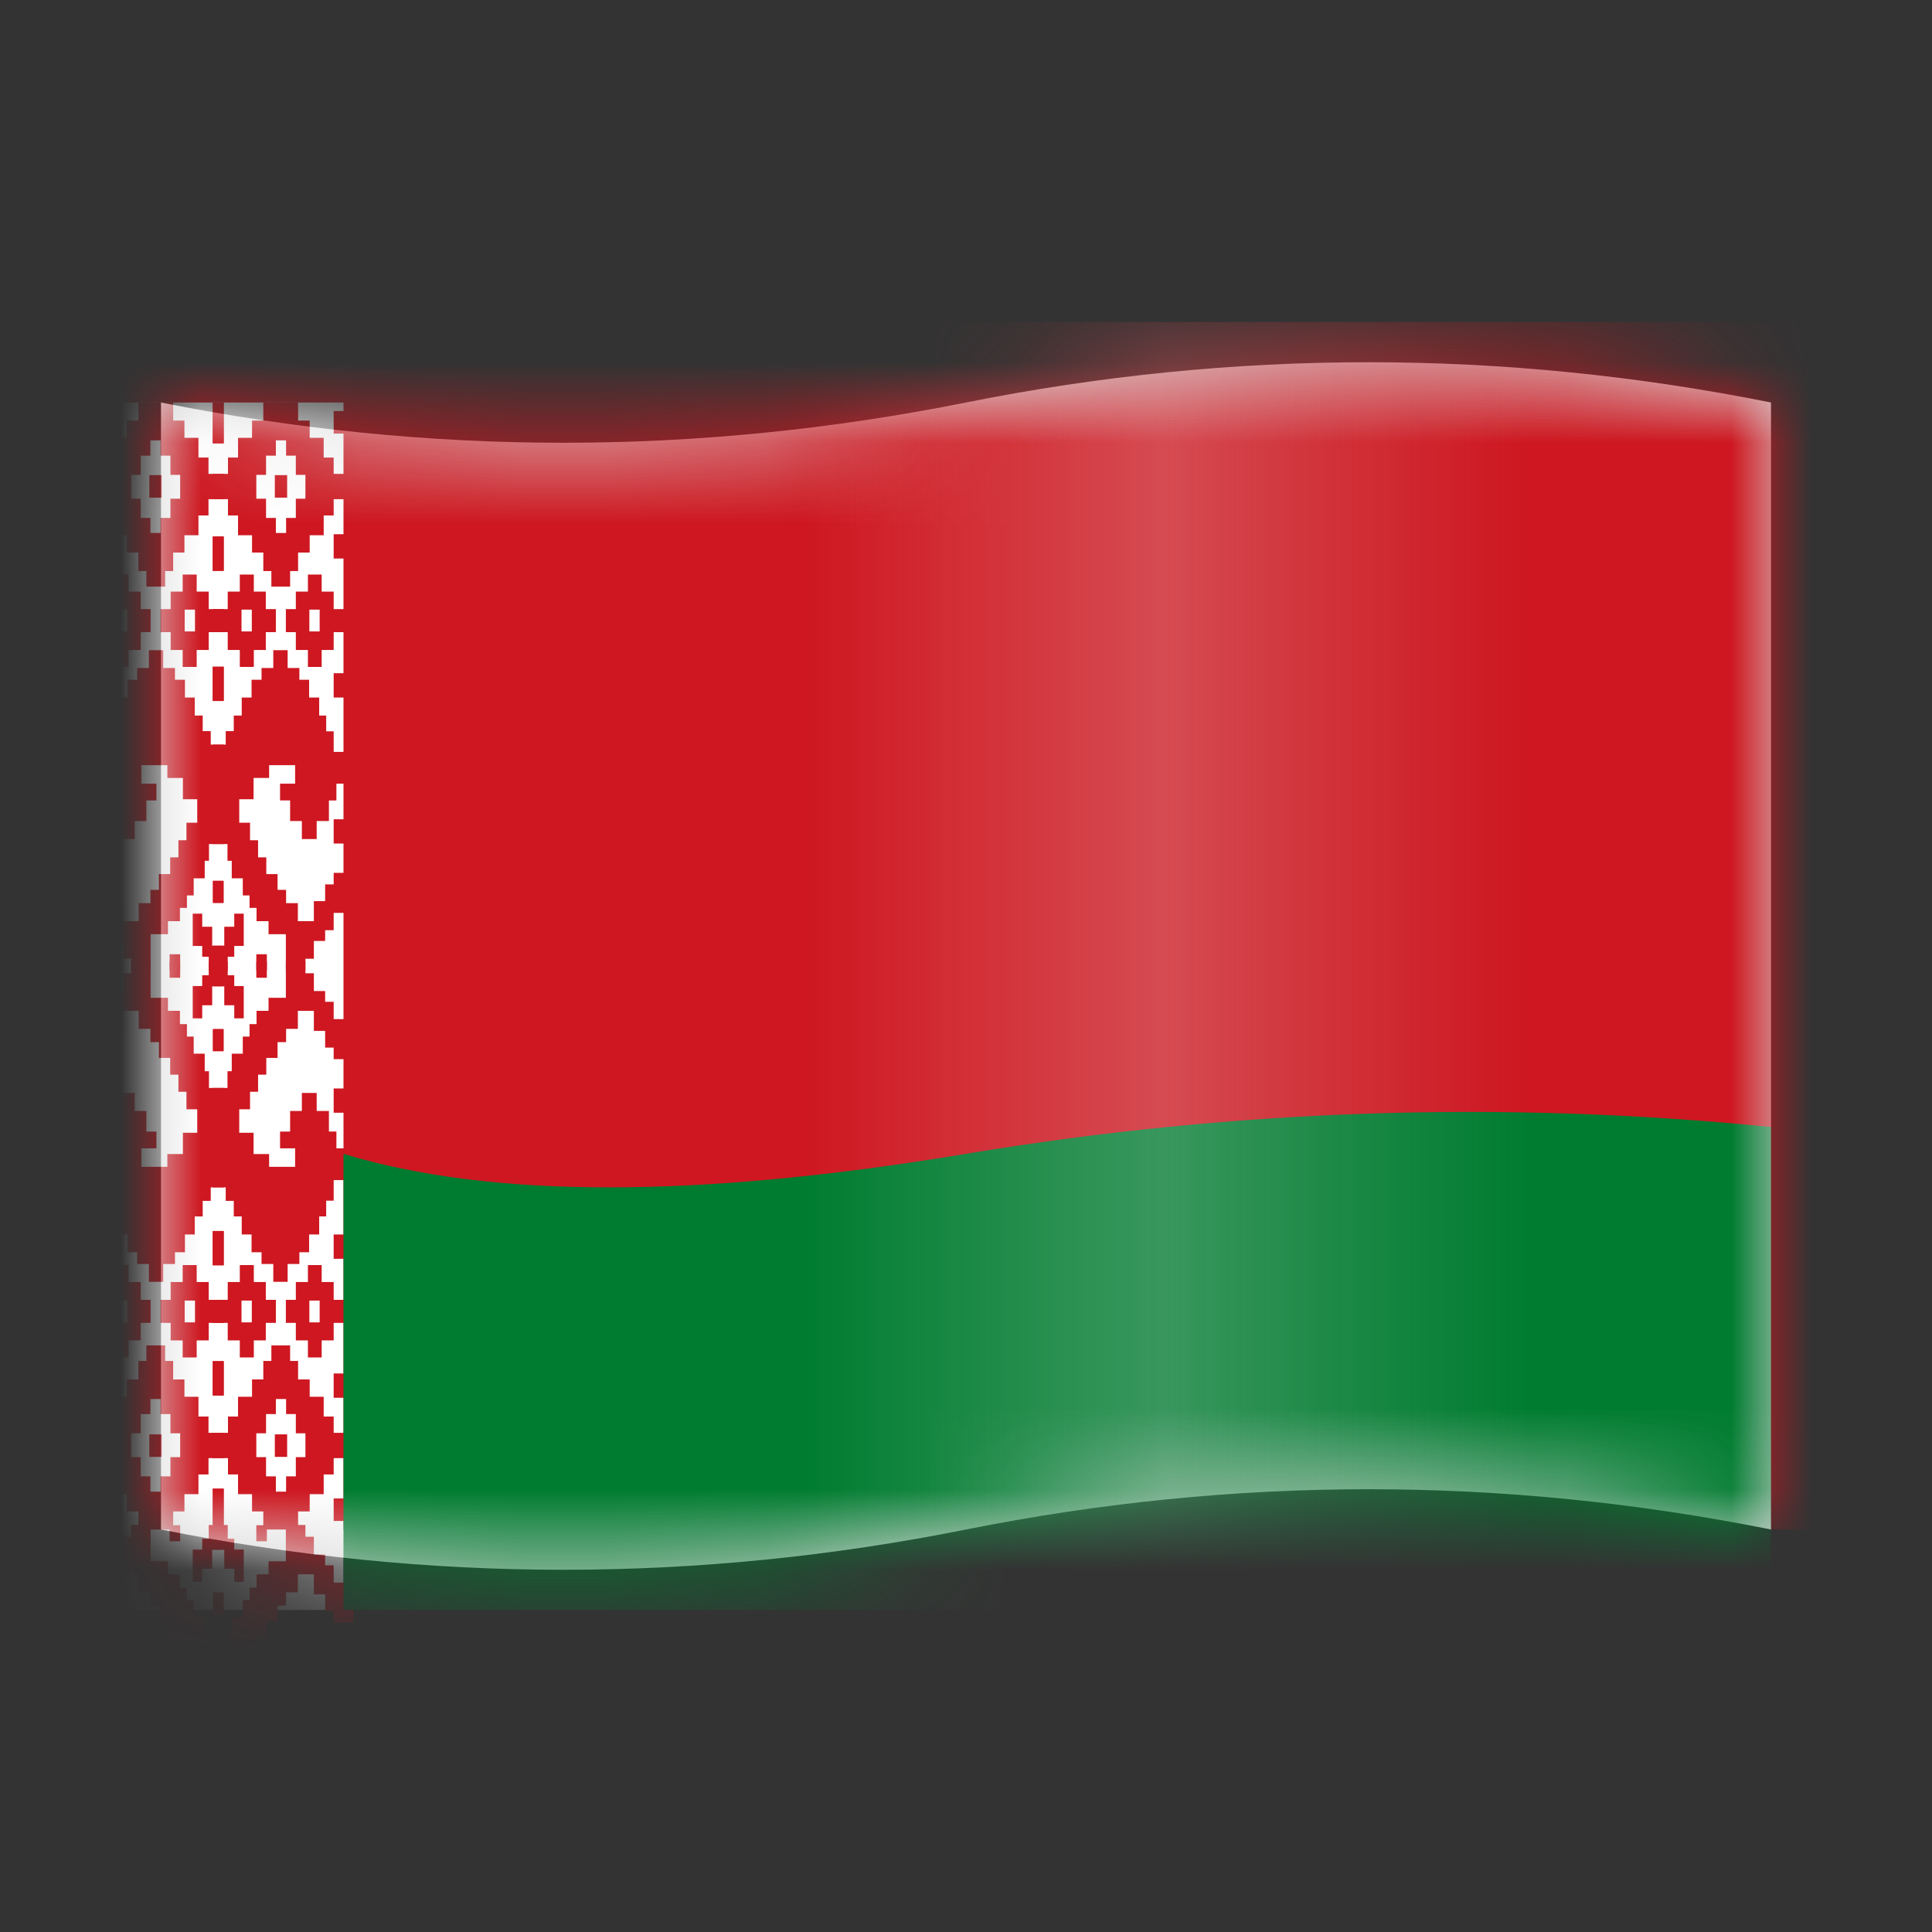
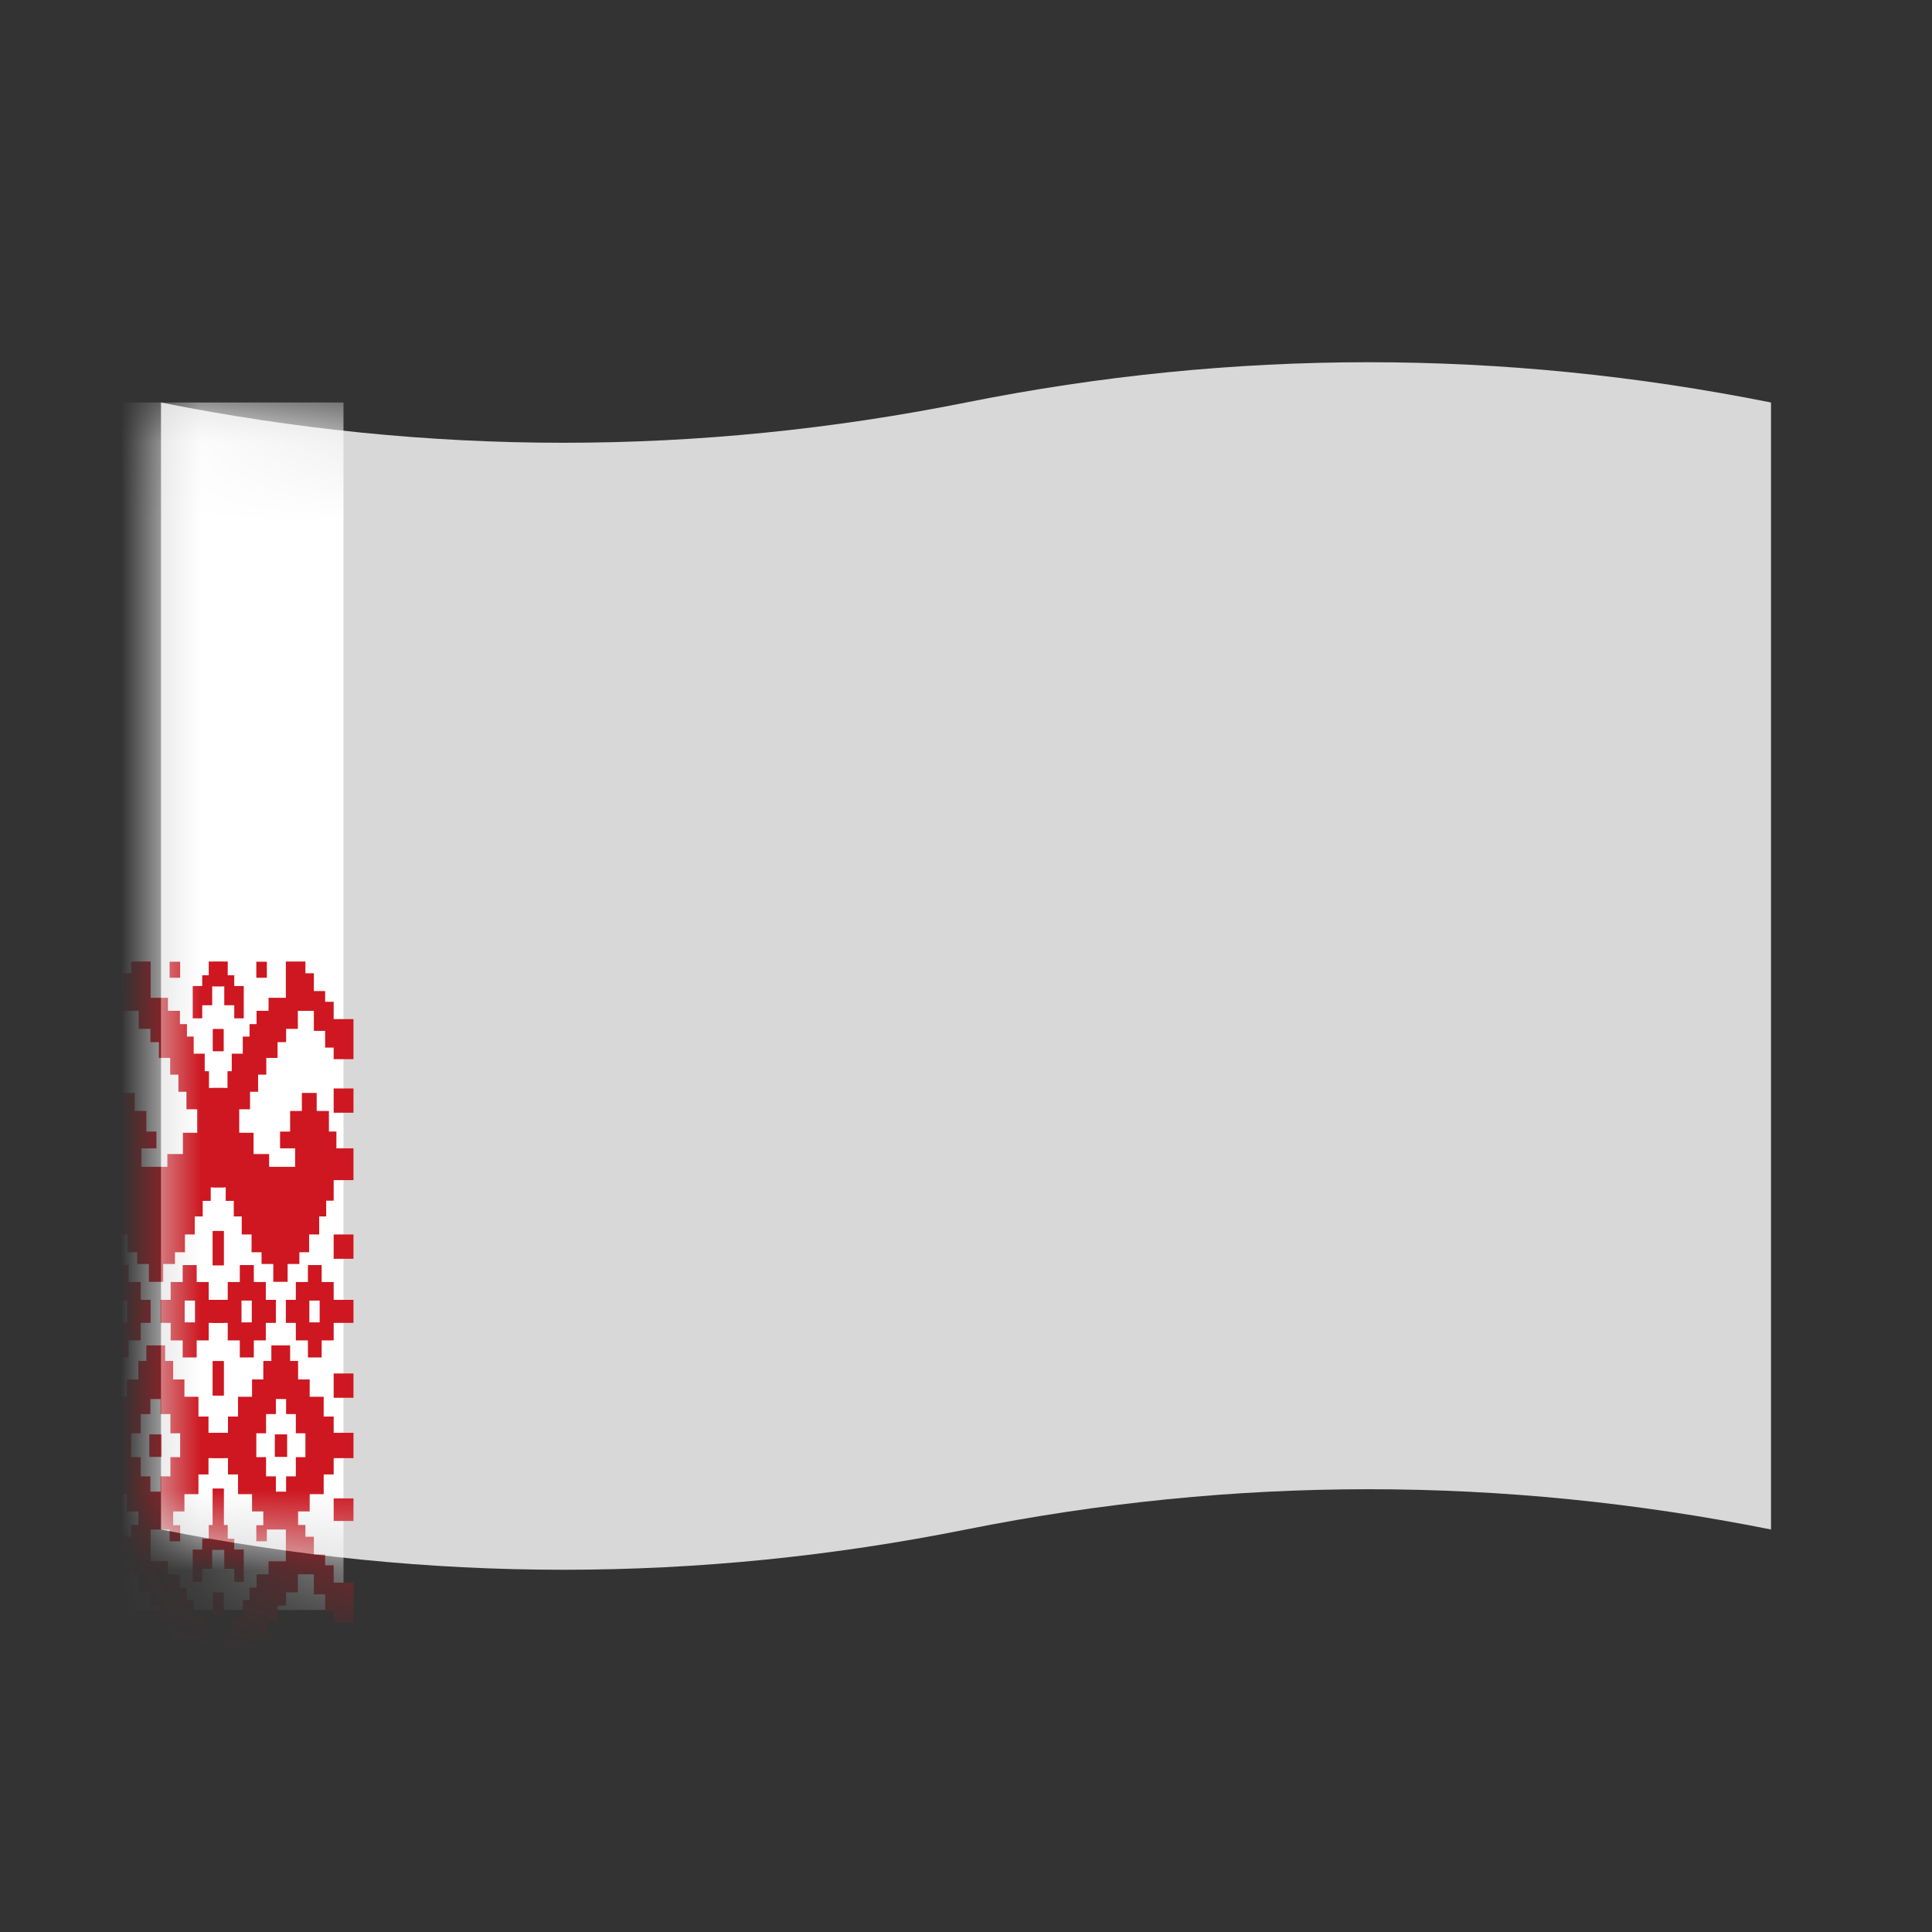
<svg xmlns="http://www.w3.org/2000/svg" xmlns:xlink="http://www.w3.org/1999/xlink" width="24" height="24" viewBox="0 0 24 24">
  <rect x="0" y="0" width="24" height="24" fill="#333333" stroke="none" />
  <defs>
    <path id="belarus-a" d="M0 1C3.333 1.667 6.667 1.667 10 1 13.333.333 16.667.333 20 1V15C16.667 14.333 13.333 14.333 10 15 6.667 15.667 3.333 15.667.0 15V1z" />
    <linearGradient id="belarus-c" x1="0" x2="100%" y1="43.748%" y2="43.748%">
      <stop offset="0" stop-color="#fff" stop-opacity="0" />
      <stop offset="49.878%" stop-color="#ececec" stop-opacity=".24" />
      <stop offset="100%" stop-color="#d8d8d8" stop-opacity="0" />
    </linearGradient>
  </defs>
  <g fill="none" fill-rule="evenodd">
    <g transform="translate(2 4)">
      <mask id="belarus-b" fill="#fff">
        <use xlink:href="#belarus-a" />
      </mask>
      <use fill="#d8d8d8" xlink:href="#belarus-a" />
      <g mask="url(#belarus-b)">
        <g transform="translate(-1)">
-           <path fill="#ce1720" fill-rule="nonzero" d="M0 0H28V15H0z" />
          <path fill="#fff" fill-rule="nonzero" d="M.156 1H3.267V16H.156z" />
          <g fill="#ce1720" fill-rule="nonzero" transform="translate(.031 1)">
-             <path d="M1.748.0V.507H1.612V0H1.748zM0 .887H.246V.684H.37V.439H.544V.224H.688V0H1.12V.224H1.26V.439H1.434V.684H1.559V.887H1.748V1.201H1.559V1.403H1.434V1.649H1.26V1.864H1.12V2.094H1.02V2.287H.787V2.094H.688V1.864H.544V1.649H.37V1.403H.246V1.201H0M0 .106H.246v.28H0M.964.47H.837V.66H.716V.899H.597V1.195H.716V1.434H.837V1.621H.964V1.434H1.086V1.195H1.207V.899H1.086V.66H.964V.47zM.977.902V1.182H.824V.902H.977zM0 1.636H.246V1.938H0M1.748 1.664V2.091H1.612V1.664H1.748zM1.412 2.137V2.349H1.562V2.567H1.748V2.853H1.562V3.074H1.412V3.285H1.238V3.074H1.089V2.853H.964V2.567H1.089V2.349H1.238V2.137H1.412zM0 2.567H.246V2.349H.395V2.137H.566V2.349H.716V2.567H.84V2.853H.716V3.074H.566V3.285H.395V3.074H.246V2.853H0M1.391 2.573H1.263V2.844h.128V2.573zm-.843.0H.42V2.844H.548V2.573zM.597 7.056V6.91H.492V6.689h-.14V6.555H.246V6.34H0V5.843H.246V5.986H.352V6.194h.14V6.443H.691V6.219H.837V6.054H.943V5.858H1.083V5.65H1.185V5.438H1.285V5.22H1.419V4.928H1.241V4.664H1.048V4.505H.725V4.735H.912v.208H.787V5.199H.641V5.423H.457V5.199H.305V4.944H.212V4.735H0V4.34H.246V4.085H.339V3.889H.426V3.665H.551V3.444H.672V3.298H.818V3.077H.996V3.298H1.142V3.444H1.266V3.665H1.388V3.889H1.487V4.082H1.587V4.25H1.748V5.485H1.565V5.693H1.512V5.911H1.375V6.123H1.291V6.278H1.204V6.443H1.055V6.605H.84V7.056M1.748 3.282V3.708H1.612V3.282H1.748zM0 3.363H.246V3.665H0m0 1.512H.246V5.479H0V5.177zM1.742 5.942V6.216H1.612V5.942H1.742zM1.562 7.056V6.885H1.481V6.751H1.363V6.35H1.481V6.512H1.605V6.748H1.742V7.053m-.666.0V6.854H1.207V7.053" />
-             <path d="M1.748.0V.507H1.612V0H1.748zM0 .887H.246V.684H.37V.439H.544V.224H.688V0H1.12V.224H1.26V.439H1.434V.684H1.559V.887H1.748V1.201H1.559V1.403H1.434V1.649H1.26V1.864H1.12V2.094H1.02V2.287H.787V2.094H.688V1.864H.544V1.649H.37V1.403H.246V1.201H0M0 .106H.246v.28H0M.964.47H.837V.66H.716V.899H.597V1.195H.716V1.434H.837V1.621H.964V1.434H1.086V1.195H1.207V.899H1.086V.66H.964V.47zM.977.902V1.182H.824V.902H.977zM0 1.636H.246V1.938H0M1.748 1.664V2.091H1.612V1.664H1.748zM1.412 2.137V2.349H1.562V2.567H1.748V2.853H1.562V3.074H1.412V3.285H1.238V3.074H1.089V2.853H.964V2.567H1.089V2.349H1.238V2.137H1.412zM0 2.567H.246V2.349H.395V2.137H.566V2.349H.716V2.567H.84V2.853H.716V3.074H.566V3.285H.395V3.074H.246V2.853H0M1.391 2.573H1.263V2.844h.128V2.573zm-.843.0H.42V2.844H.548V2.573zM.597 7.056V6.91H.492V6.689h-.14V6.555H.246V6.34H0V5.843H.246V5.986H.352V6.194h.14V6.443H.691V6.219H.837V6.054H.943V5.858H1.083V5.65H1.185V5.438H1.285V5.22H1.419V4.928H1.241V4.664H1.048V4.505H.725V4.735H.912v.208H.787V5.199H.641V5.423H.457V5.199H.305V4.944H.212V4.735H0V4.34H.246V4.085H.339V3.889H.426V3.665H.551V3.444H.672V3.298H.818V3.077H.996V3.298H1.142V3.444H1.266V3.665H1.388V3.889H1.487V4.082H1.587V4.25H1.748V5.485H1.565V5.693H1.512V5.911H1.375V6.123H1.291V6.278H1.204V6.443H1.055V6.605H.84V7.056M1.748 3.282V3.708H1.612V3.282H1.748zM0 3.363H.246V3.665H0m0 1.512H.246V5.479H0V5.177zM1.742 5.942V6.216H1.612V5.942H1.742zM1.562 7.056V6.885H1.481V6.751H1.363V6.35H1.481V6.512H1.605V6.748H1.742V7.053m-.666.0V6.854H1.207V7.053" transform="matrix(-1 0 0 1 3.36 0)" />
-           </g>
+             </g>
          <g fill="#ce1720" fill-rule="nonzero" transform="matrix(1 0 0 -1 .031 15)">
            <path d="M1.748.0V.507H1.612V0H1.748zM0 .887H.246V.684H.37V.439H.544V.224H.688V0H1.12V.224H1.26V.439H1.434V.684H1.559V.887H1.748V1.201H1.559V1.403H1.434V1.649H1.26V1.864H1.12V2.094H1.02V2.287H.787V2.094H.688V1.864H.544V1.649H.37V1.403H.246V1.201H0M0 .106H.246v.28H0M.964.47H.837V.66H.716V.899H.597V1.195H.716V1.434H.837V1.621H.964V1.434H1.086V1.195H1.207V.899H1.086V.66H.964V.47zM.977.902V1.182H.824V.902H.977zM0 1.636H.246V1.938H0M1.748 1.664V2.091H1.612V1.664H1.748zM1.412 2.137V2.349H1.562V2.567H1.748V2.853H1.562V3.074H1.412V3.285H1.238V3.074H1.089V2.853H.964V2.567H1.089V2.349H1.238V2.137H1.412zM0 2.567H.246V2.349H.395V2.137H.566V2.349H.716V2.567H.84V2.853H.716V3.074H.566V3.285H.395V3.074H.246V2.853H0M1.391 2.573H1.263V2.844h.128V2.573zm-.843.0H.42V2.844H.548V2.573zM.597 7.056V6.91H.492V6.689h-.14V6.555H.246V6.34H0V5.843H.246V5.986H.352V6.194h.14V6.443H.691V6.219H.837V6.054H.943V5.858H1.083V5.65H1.185V5.438H1.285V5.22H1.419V4.928H1.241V4.664H1.048V4.505H.725V4.735H.912v.208H.787V5.199H.641V5.423H.457V5.199H.305V4.944H.212V4.735H0V4.34H.246V4.085H.339V3.889H.426V3.665H.551V3.444H.672V3.298H.818V3.077H.996V3.298H1.142V3.444H1.266V3.665H1.388V3.889H1.487V4.082H1.587V4.25H1.748V5.485H1.565V5.693H1.512V5.911H1.375V6.123H1.291V6.278H1.204V6.443H1.055V6.605H.84V7.056M1.748 3.282V3.708H1.612V3.282H1.748zM0 3.363H.246V3.665H0m0 1.512H.246V5.479H0V5.177zM1.742 5.942V6.216H1.612V5.942H1.742zM1.562 7.056V6.885H1.481V6.751H1.363V6.35H1.481V6.512H1.605V6.748H1.742V7.053m-.666.0V6.854H1.207V7.053" />
            <path d="M1.748.0V.507H1.612V0H1.748zM0 .887H.246V.684H.37V.439H.544V.224H.688V0H1.12V.224H1.26V.439H1.434V.684H1.559V.887H1.748V1.201H1.559V1.403H1.434V1.649H1.26V1.864H1.12V2.094H1.02V2.287H.787V2.094H.688V1.864H.544V1.649H.37V1.403H.246V1.201H0M0 .106H.246v.28H0M.964.47H.837V.66H.716V.899H.597V1.195H.716V1.434H.837V1.621H.964V1.434H1.086V1.195H1.207V.899H1.086V.66H.964V.47zM.977.902V1.182H.824V.902H.977zM0 1.636H.246V1.938H0M1.748 1.664V2.091H1.612V1.664H1.748zM1.412 2.137V2.349H1.562V2.567H1.748V2.853H1.562V3.074H1.412V3.285H1.238V3.074H1.089V2.853H.964V2.567H1.089V2.349H1.238V2.137H1.412zM0 2.567H.246V2.349H.395V2.137H.566V2.349H.716V2.567H.84V2.853H.716V3.074H.566V3.285H.395V3.074H.246V2.853H0M1.391 2.573H1.263V2.844h.128V2.573zm-.843.0H.42V2.844H.548V2.573zM.597 7.056V6.91H.492V6.689h-.14V6.555H.246V6.34H0V5.843H.246V5.986H.352V6.194h.14V6.443H.691V6.219H.837V6.054H.943V5.858H1.083V5.65H1.185V5.438H1.285V5.22H1.419V4.928H1.241V4.664H1.048V4.505H.725V4.735H.912v.208H.787V5.199H.641V5.423H.457V5.199H.305V4.944H.212V4.735H0V4.34H.246V4.085H.339V3.889H.426V3.665H.551V3.444H.672V3.298H.818V3.077H.996V3.298H1.142V3.444H1.266V3.665H1.388V3.889H1.487V4.082H1.587V4.25H1.748V5.485H1.565V5.693H1.512V5.911H1.375V6.123H1.291V6.278H1.204V6.443H1.055V6.605H.84V7.056M1.748 3.282V3.708H1.612V3.282H1.748zM0 3.363H.246V3.665H0m0 1.512H.246V5.479H0V5.177zM1.742 5.942V6.216H1.612V5.942H1.742zM1.562 7.056V6.885H1.481V6.751H1.363V6.35H1.481V6.512H1.605V6.748H1.742V7.053m-.666.0V6.854H1.207V7.053" transform="matrix(-1 0 0 1 3.36 0)" />
          </g>
          <g fill="#ce1720" fill-rule="nonzero" transform="matrix(1 0 0 -1 .031 22)">
            <path d="M1.748.0V.507H1.612V0H1.748zM0 .887H.246V.684H.37V.439H.544V.224H.688V0H1.12V.224H1.26V.439H1.434V.684H1.559V.887H1.748V1.201H1.559V1.403H1.434V1.649H1.26V1.864H1.12V2.094H1.02V2.287H.787V2.094H.688V1.864H.544V1.649H.37V1.403H.246V1.201H0M0 .106H.246v.28H0M.964.47H.837V.66H.716V.899H.597V1.195H.716V1.434H.837V1.621H.964V1.434H1.086V1.195H1.207V.899H1.086V.66H.964V.47zM.977.902V1.182H.824V.902H.977zM0 1.636H.246V1.938H0M1.748 1.664V2.091H1.612V1.664H1.748zM1.412 2.137V2.349H1.562V2.567H1.748V2.853H1.562V3.074H1.412V3.285H1.238V3.074H1.089V2.853H.964V2.567H1.089V2.349H1.238V2.137H1.412zM0 2.567H.246V2.349H.395V2.137H.566V2.349H.716V2.567H.84V2.853H.716V3.074H.566V3.285H.395V3.074H.246V2.853H0M1.391 2.573H1.263V2.844h.128V2.573zm-.843.0H.42V2.844H.548V2.573zM.597 7.056V6.91H.492V6.689h-.14V6.555H.246V6.34H0V5.843H.246V5.986H.352V6.194h.14V6.443H.691V6.219H.837V6.054H.943V5.858H1.083V5.65H1.185V5.438H1.285V5.22H1.419V4.928H1.241V4.664H1.048V4.505H.725V4.735H.912v.208H.787V5.199H.641V5.423H.457V5.199H.305V4.944H.212V4.735H0V4.34H.246V4.085H.339V3.889H.426V3.665H.551V3.444H.672V3.298H.818V3.077H.996V3.298H1.142V3.444H1.266V3.665H1.388V3.889H1.487V4.082H1.587V4.25H1.748V5.485H1.565V5.693H1.512V5.911H1.375V6.123H1.291V6.278H1.204V6.443H1.055V6.605H.84V7.056M1.748 3.282V3.708H1.612V3.282H1.748zM0 3.363H.246V3.665H0m0 1.512H.246V5.479H0V5.177zM1.742 5.942V6.216H1.612V5.942H1.742zM1.562 7.056V6.885H1.481V6.751H1.363V6.35H1.481V6.512H1.605V6.748H1.742V7.053m-.666.0V6.854H1.207V7.053" />
            <path d="M1.748.0V.507H1.612V0H1.748zM0 .887H.246V.684H.37V.439H.544V.224H.688V0H1.12V.224H1.26V.439H1.434V.684H1.559V.887H1.748V1.201H1.559V1.403H1.434V1.649H1.26V1.864H1.12V2.094H1.02V2.287H.787V2.094H.688V1.864H.544V1.649H.37V1.403H.246V1.201H0M0 .106H.246v.28H0M.964.47H.837V.66H.716V.899H.597V1.195H.716V1.434H.837V1.621H.964V1.434H1.086V1.195H1.207V.899H1.086V.66H.964V.47zM.977.902V1.182H.824V.902H.977zM0 1.636H.246V1.938H0M1.748 1.664V2.091H1.612V1.664H1.748zM1.412 2.137V2.349H1.562V2.567H1.748V2.853H1.562V3.074H1.412V3.285H1.238V3.074H1.089V2.853H.964V2.567H1.089V2.349H1.238V2.137H1.412zM0 2.567H.246V2.349H.395V2.137H.566V2.349H.716V2.567H.84V2.853H.716V3.074H.566V3.285H.395V3.074H.246V2.853H0M1.391 2.573H1.263V2.844h.128V2.573zm-.843.0H.42V2.844H.548V2.573zM.597 7.056V6.91H.492V6.689h-.14V6.555H.246V6.34H0V5.843H.246V5.986H.352V6.194h.14V6.443H.691V6.219H.837V6.054H.943V5.858H1.083V5.65H1.185V5.438H1.285V5.22H1.419V4.928H1.241V4.664H1.048V4.505H.725V4.735H.912v.208H.787V5.199H.641V5.423H.457V5.199H.305V4.944H.212V4.735H0V4.34H.246V4.085H.339V3.889H.426V3.665H.551V3.444H.672V3.298H.818V3.077H.996V3.298H1.142V3.444H1.266V3.665H1.388V3.889H1.487V4.082H1.587V4.25H1.748V5.485H1.565V5.693H1.512V5.911H1.375V6.123H1.291V6.278H1.204V6.443H1.055V6.605H.84V7.056M1.748 3.282V3.708H1.612V3.282H1.748zM0 3.363H.246V3.665H0m0 1.512H.246V5.479H0V5.177zM1.742 5.942V6.216H1.612V5.942H1.742zM1.562 7.056V6.885H1.481V6.751H1.363V6.35H1.481V6.512H1.605V6.748H1.742V7.053m-.666.0V6.854H1.207V7.053" transform="matrix(-1 0 0 1 3.36 0)" />
          </g>
-           <path fill="#007c30" fill-rule="nonzero" d="M3.267 10.333C5.089 10.889 7.667 10.889 11 10.333 14.333 9.778 17.667 9.667 21 10v6H3.267V10.333z" />
-           <path fill="url(#belarus-c)" d="M9 0h9V16H9z" />
        </g>
      </g>
    </g>
  </g>
</svg>